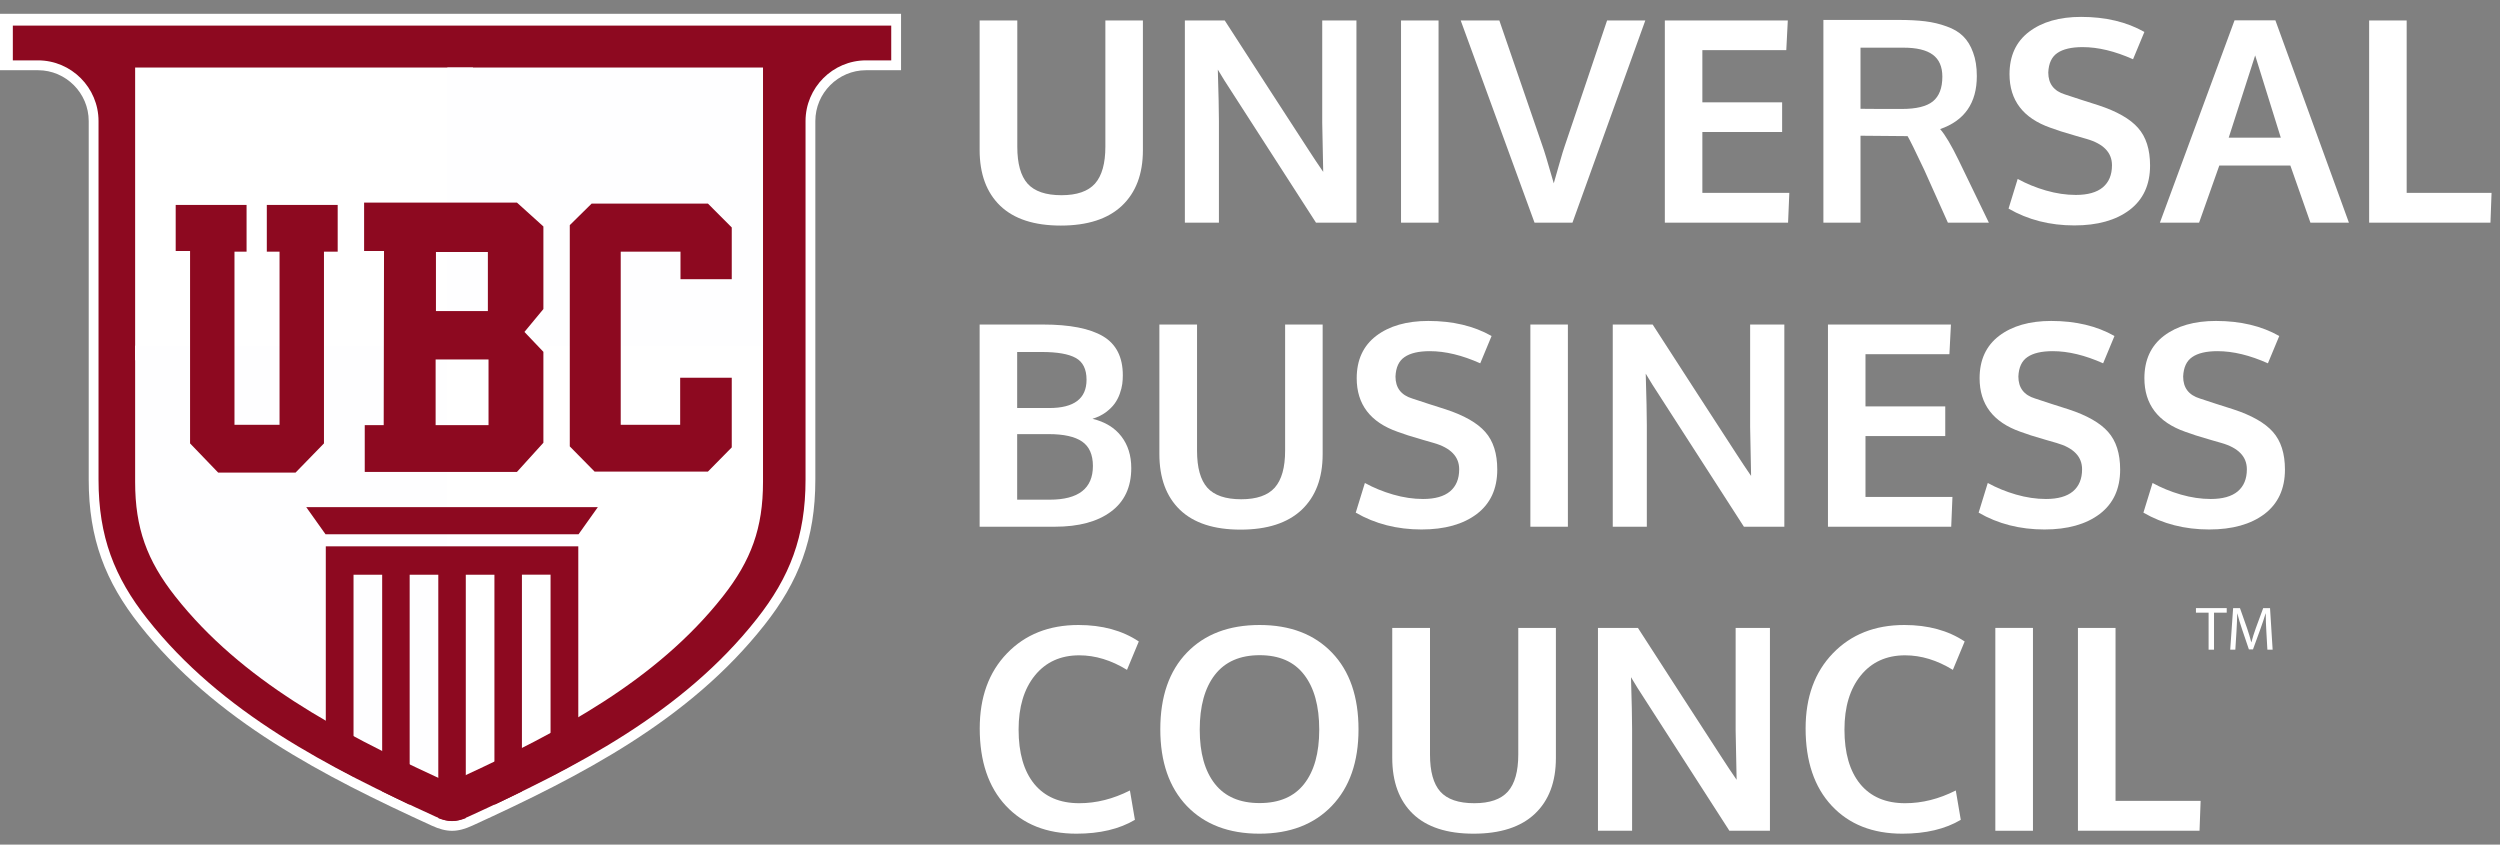
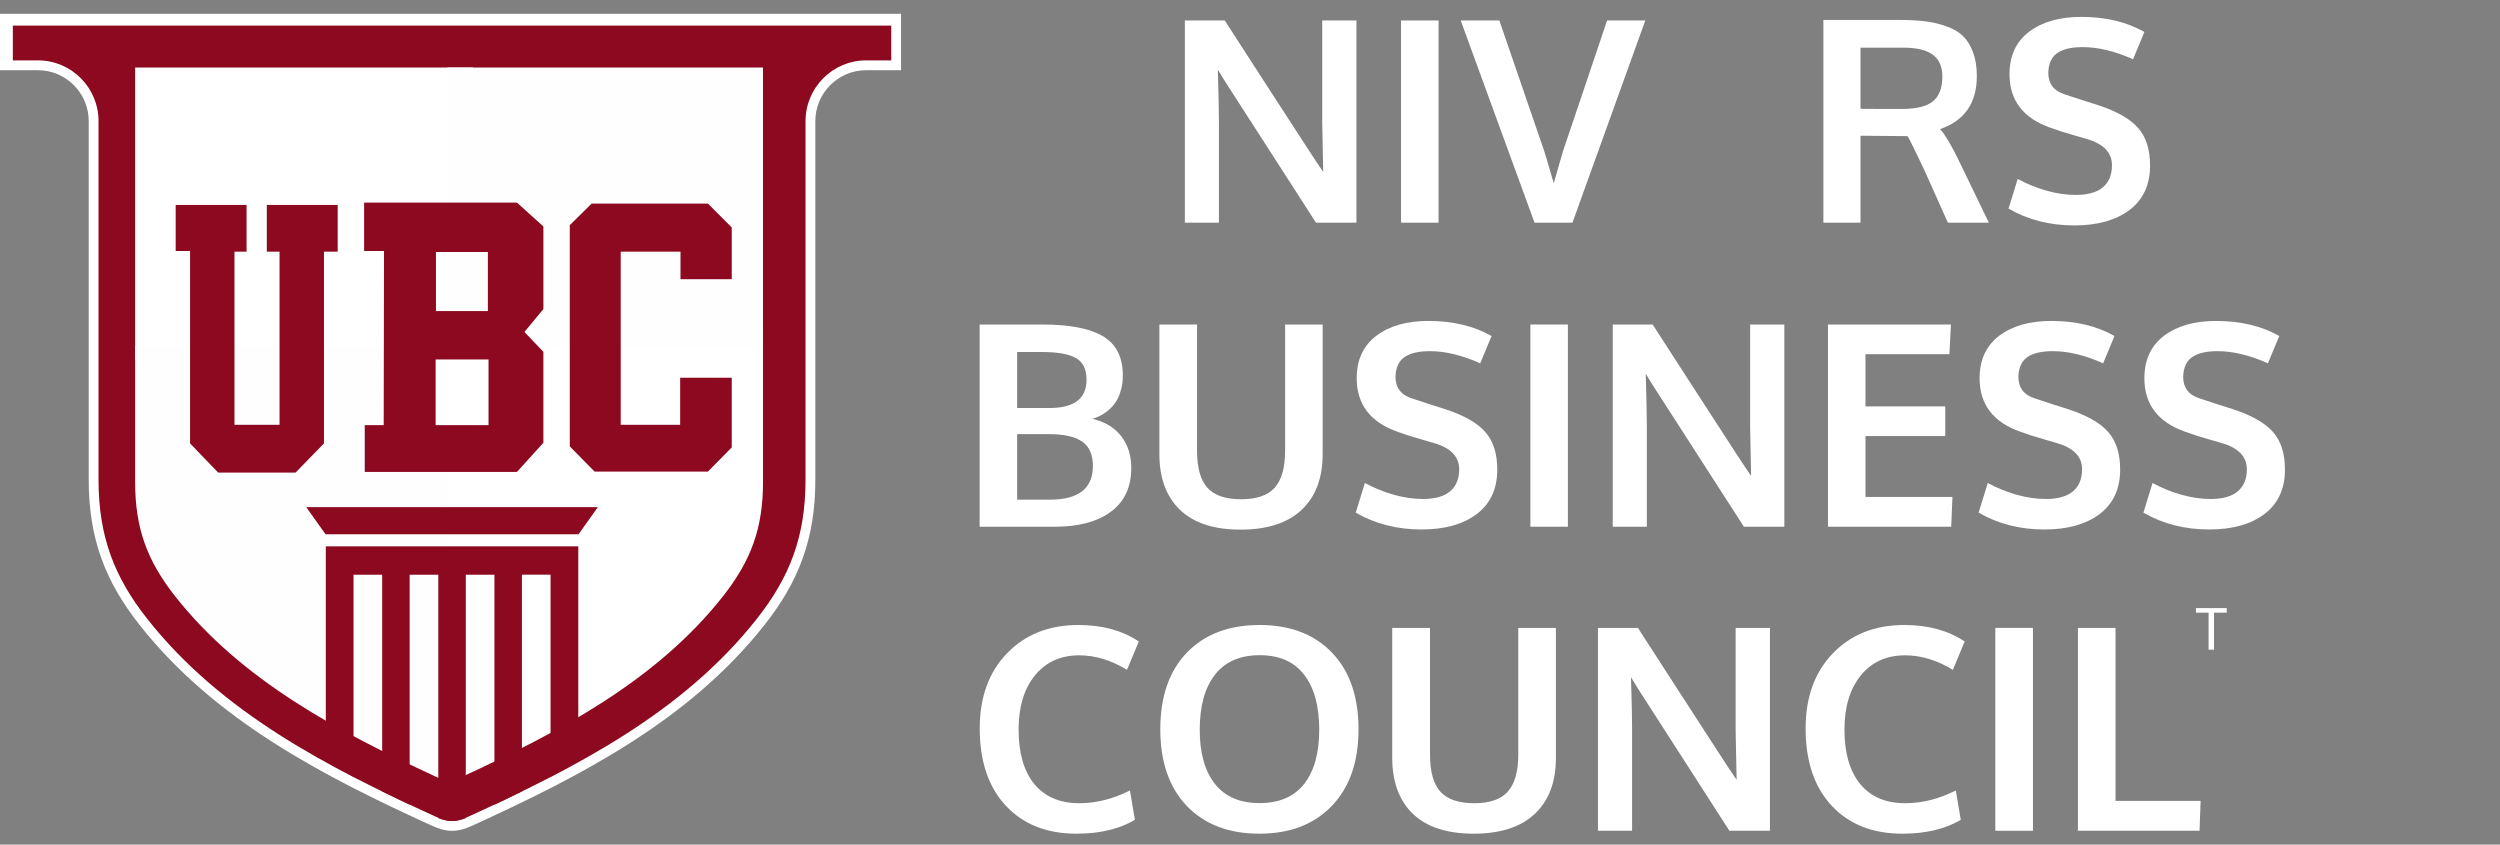
<svg xmlns="http://www.w3.org/2000/svg" width="148" height="50" viewBox="0 0 148 50" fill="none">
  <rect x="0" y="0" width="148" height="50" fill="#808080" stroke="none" />
  <path fill-rule="evenodd" clip-rule="evenodd" d="M26.76 48.893C26.423 48.893 26.087 48.801 25.684 48.616C19.306 45.7 12.915 42.43 8.489 36.816C6.506 34.3 5.542 31.837 5.542 28.398V7.17C5.542 5.35 4.063 3.866 2.25 3.866H0.469V1.224H53.051V3.866H51.269C49.456 3.866 47.977 5.35 47.977 7.17V28.398C47.977 31.837 47.013 34.3 45.03 36.816C40.604 42.43 34.214 45.7 27.835 48.616C27.433 48.8 27.096 48.893 26.76 48.893Z" fill="#8D0920" />
  <path d="M26.76 49.184C26.57 49.184 26.378 49.157 26.175 49.104C25.982 49.054 25.781 48.979 25.564 48.88C22.366 47.418 19.163 45.866 16.2 43.972C13.227 42.073 10.498 39.831 8.263 36.996C7.252 35.714 6.501 34.443 6 33.051C5.499 31.657 5.252 30.149 5.252 28.398V7.169C5.252 6.34 4.915 5.587 4.371 5.042C3.827 4.496 3.077 4.157 2.25 4.157H0V0.816H53.342V4.157H51.27C50.443 4.157 49.693 4.496 49.149 5.042C48.605 5.587 48.268 6.34 48.268 7.169V28.398C48.268 30.149 48.021 31.657 47.52 33.051C47.02 34.443 46.268 35.714 45.257 36.996C43.022 39.831 40.294 42.073 37.321 43.972C34.357 45.866 31.154 47.418 27.956 48.88C27.739 48.979 27.539 49.054 27.346 49.104C27.143 49.157 26.951 49.184 26.76 49.184ZM26.32 48.542C26.47 48.581 26.614 48.601 26.76 48.601C26.906 48.601 27.05 48.581 27.201 48.542C27.36 48.501 27.53 48.437 27.716 48.352C30.896 46.898 34.078 45.357 37.01 43.483C39.934 41.615 42.614 39.414 44.804 36.636C45.776 35.403 46.498 34.184 46.976 32.855C47.453 31.529 47.688 30.085 47.688 28.397V7.169C47.688 6.179 48.09 5.28 48.739 4.629C49.388 3.978 50.283 3.574 51.27 3.574H52.761V1.514H0.76V3.574H2.251C3.237 3.574 4.133 3.978 4.782 4.629C5.431 5.28 5.833 6.179 5.833 7.169V28.397C5.833 30.085 6.068 31.529 6.545 32.855C7.022 34.184 7.744 35.402 8.717 36.636C10.907 39.414 13.587 41.615 16.511 43.483C19.443 45.357 22.625 46.898 25.805 48.352C25.991 48.437 26.16 48.501 26.32 48.542Z" fill="white" />
  <path fill-rule="evenodd" clip-rule="evenodd" d="M8 4H28L27.941 21.047L8 21.324V4ZM45.17 19.48V28.533C45.17 31.26 44.472 33.178 42.791 35.312C38.855 40.304 33.066 43.346 27.412 45.96L26.585 46.342L26.189 46.123L26.097 19.48H45.17Z" fill="white" />
  <path fill-rule="evenodd" clip-rule="evenodd" d="M26.482 46.295L25.759 45.96C20.105 43.346 14.314 40.304 10.379 35.312C8.697 33.179 8 31.261 8 28.533V20.462H26.482V46.294V46.295ZM26.482 4H45.17V20.462H26.482V4Z" fill="#FEFEFF" />
  <path fill-rule="evenodd" clip-rule="evenodd" d="M19.287 32.341H34.235V45.086C33.693 45.393 33.145 45.691 32.593 45.983V34.022H30.898V46.85C30.357 47.119 29.814 47.383 29.27 47.642V34.023H27.575V48.432C27.281 48.548 27.021 48.607 26.761 48.607C26.501 48.607 26.241 48.549 25.947 48.432V34.023H24.252V47.642C23.708 47.383 23.165 47.119 22.624 46.85V34.023H20.929V45.983C20.377 45.692 19.829 45.394 19.287 45.086V32.341ZM19.272 31.63L18.13 30.023H35.392L34.249 31.63H19.272Z" fill="#8D0920" />
  <path d="M17.497 27.977H12.915L11.252 26.249V14.86H10.401V12.131H14.597V14.899H13.881V25.149H16.549V14.899H15.795V12.131H19.991V14.899H19.179V26.249L17.497 27.977Z" fill="#8D0920" />
  <path d="M30.603 27.938H21.593V25.169H22.715L22.734 14.86H21.555V11.993H30.603L32.169 13.407V18.296L31.047 19.651L32.169 20.829V26.21L30.603 27.938ZM28.882 14.919H25.808V18.414H28.882V14.919ZM28.921 21.281H25.789V25.169H28.921V21.281Z" fill="#8D0920" />
  <path d="M40.266 22.361H43.32V26.485L41.909 27.918H35.2L33.731 26.426V13.328L35.026 12.052H41.909L43.32 13.466V16.529H40.285V14.899H36.747V25.149H40.266V22.361Z" fill="#8D0920" />
-   <path d="M62.798 13.354C61.224 13.354 60.03 12.964 59.216 12.185C58.401 11.401 57.994 10.298 57.994 8.876V1.212H60.224V8.688C60.224 9.685 60.426 10.412 60.831 10.87C61.241 11.327 61.91 11.556 62.839 11.556C63.752 11.556 64.413 11.327 64.823 10.87C65.233 10.407 65.438 9.677 65.438 8.68V1.212H67.66V8.893C67.66 10.303 67.244 11.401 66.413 12.185C65.583 12.964 64.378 13.354 62.798 13.354Z" fill="white" />
  <path d="M70.144 13.182V1.212H72.505C72.931 1.877 73.797 3.217 75.103 5.232C76.41 7.248 77.205 8.473 77.489 8.909C77.571 9.034 77.71 9.247 77.907 9.546C78.109 9.84 78.251 10.05 78.334 10.175C78.295 8.307 78.276 7.337 78.276 7.267V1.212H80.301V13.182H77.907L72.488 4.767L72.095 4.121C72.138 5.559 72.16 6.569 72.16 7.152V13.182H70.144Z" fill="white" />
  <path d="M82.941 13.182V1.212H85.162V13.182H82.941Z" fill="white" />
  <path d="M90.844 13.182L86.474 1.212H88.761L91.303 8.607C91.401 8.863 91.628 9.612 91.983 10.853C92.005 10.766 92.106 10.409 92.287 9.783C92.467 9.151 92.584 8.765 92.639 8.623C92.705 8.438 93.12 7.209 93.885 4.938C94.65 2.661 95.068 1.419 95.139 1.212H97.402L93.09 13.182H90.844Z" fill="white" />
-   <path d="M98.558 13.182V1.212H105.838L105.748 2.969H100.78V6.057H105.502V7.814H100.78V11.417H105.928L105.854 13.182H98.558Z" fill="white" />
  <path d="M107.945 13.182V1.18H112.396C113.003 1.18 113.528 1.207 113.97 1.261C114.418 1.316 114.842 1.417 115.241 1.564C115.645 1.705 115.971 1.899 116.217 2.144C116.468 2.389 116.665 2.71 116.807 3.108C116.954 3.5 117.028 3.966 117.028 4.505C117.028 6.096 116.304 7.141 114.856 7.642C115.151 7.975 115.517 8.59 115.954 9.489L117.741 13.182H115.315L113.913 10.053C113.383 8.931 113.055 8.266 112.929 8.059C112.836 8.054 112.527 8.051 112.003 8.051L110.142 8.035V13.182H107.945ZM112.593 6.45C113.446 6.45 114.058 6.3 114.429 6C114.801 5.695 114.987 5.208 114.987 4.538C114.987 3.949 114.798 3.516 114.421 3.239C114.044 2.961 113.468 2.822 112.691 2.822H110.142V6.441C110.224 6.441 110.631 6.444 111.363 6.45C112.096 6.45 112.506 6.45 112.593 6.45Z" fill="white" />
  <path d="M122.8 13.345C121.351 13.345 120.053 13.013 118.906 12.349L119.447 10.592C119.96 10.875 120.518 11.104 121.119 11.278C121.726 11.453 122.316 11.54 122.89 11.54C123.595 11.54 124.128 11.39 124.488 11.09C124.849 10.785 125.029 10.35 125.029 9.783C125.029 9.031 124.527 8.511 123.521 8.223C123.45 8.201 123.25 8.144 122.923 8.051C122.595 7.953 122.286 7.86 121.996 7.773C121.712 7.681 121.507 7.61 121.381 7.561C119.769 6.994 118.963 5.938 118.963 4.391C118.963 3.307 119.348 2.471 120.119 1.882C120.895 1.294 121.922 1 123.201 1C124.65 1 125.898 1.297 126.948 1.891L126.276 3.508C125.204 3.029 124.21 2.789 123.291 2.789C122.63 2.789 122.13 2.906 121.791 3.141C121.458 3.369 121.28 3.753 121.258 4.293C121.258 4.957 121.589 5.39 122.25 5.592C122.381 5.641 122.704 5.747 123.218 5.91C123.731 6.074 124.065 6.18 124.218 6.229C125.316 6.589 126.101 7.035 126.571 7.569C127.046 8.103 127.284 8.846 127.284 9.799C127.284 10.938 126.879 11.815 126.071 12.43C125.262 13.04 124.171 13.345 122.8 13.345Z" fill="white" />
-   <path d="M127.866 13.182L132.285 1.204H134.703L139.056 13.182H136.777L135.589 9.799H131.383L130.186 13.182H127.866ZM131.94 8.149H135.023C134.039 5.006 133.534 3.383 133.506 3.28L131.94 8.149Z" fill="white" />
-   <path d="M140.253 13.182V1.212H142.475V11.417H147.5L147.435 13.182H140.253Z" fill="white" />
  <path d="M57.994 31.182V19.212H61.741C63.331 19.212 64.517 19.444 65.299 19.907C66.08 20.37 66.471 21.141 66.471 22.219C66.471 22.393 66.46 22.565 66.438 22.734C66.416 22.903 66.367 23.096 66.29 23.314C66.214 23.526 66.113 23.72 65.987 23.894C65.862 24.068 65.687 24.24 65.463 24.409C65.239 24.572 64.976 24.7 64.675 24.793C65.419 24.973 65.987 25.318 66.381 25.83C66.774 26.337 66.971 26.963 66.971 27.71C66.971 28.837 66.569 29.698 65.766 30.291C64.968 30.885 63.861 31.182 62.446 31.182H57.994ZM60.216 29.581H62.142C63.847 29.581 64.7 28.916 64.7 27.587C64.7 26.917 64.487 26.435 64.061 26.141C63.634 25.847 62.976 25.7 62.085 25.7H60.216V29.581ZM60.216 24.155H62.118C63.588 24.155 64.323 23.597 64.323 22.481C64.323 21.854 64.11 21.424 63.684 21.19C63.263 20.955 62.59 20.838 61.667 20.838H60.216V24.155Z" fill="white" />
  <path d="M73.439 31.354C71.865 31.354 70.671 30.964 69.857 30.185C69.042 29.401 68.635 28.298 68.635 26.876V19.212H70.865V26.688C70.865 27.685 71.067 28.412 71.472 28.87C71.882 29.327 72.551 29.556 73.48 29.556C74.393 29.556 75.054 29.327 75.464 28.87C75.874 28.407 76.079 27.677 76.079 26.68V19.212H78.301V26.892C78.301 28.303 77.885 29.401 77.055 30.185C76.224 30.964 75.019 31.354 73.439 31.354Z" fill="white" />
  <path d="M84.154 31.345C82.706 31.345 81.408 31.013 80.26 30.349L80.801 28.592C81.315 28.875 81.872 29.104 82.474 29.278C83.08 29.453 83.67 29.54 84.244 29.54C84.949 29.54 85.482 29.39 85.843 29.09C86.204 28.785 86.384 28.35 86.384 27.783C86.384 27.031 85.881 26.511 84.876 26.223C84.804 26.201 84.605 26.144 84.277 26.051C83.949 25.953 83.64 25.86 83.351 25.773C83.066 25.681 82.862 25.61 82.736 25.561C81.124 24.994 80.317 23.938 80.317 22.391C80.317 21.307 80.703 20.471 81.473 19.882C82.249 19.294 83.277 19 84.556 19C86.004 19 87.253 19.297 88.302 19.891L87.63 21.508C86.559 21.029 85.564 20.789 84.646 20.789C83.985 20.789 83.485 20.906 83.146 21.141C82.812 21.369 82.635 21.753 82.613 22.293C82.613 22.957 82.944 23.39 83.605 23.592C83.736 23.641 84.058 23.747 84.572 23.91C85.086 24.074 85.419 24.18 85.572 24.229C86.671 24.588 87.455 25.035 87.925 25.569C88.401 26.103 88.638 26.846 88.638 27.799C88.638 28.938 88.234 29.815 87.425 30.43C86.616 31.04 85.526 31.345 84.154 31.345Z" fill="white" />
  <path d="M90.598 31.182V19.212H92.819V31.182H90.598Z" fill="white" />
  <path d="M95.475 31.182V19.212H97.837C98.263 19.877 99.129 21.217 100.435 23.232C101.742 25.248 102.537 26.473 102.821 26.909C102.903 27.034 103.042 27.247 103.239 27.546C103.441 27.84 103.583 28.05 103.665 28.175C103.627 26.307 103.608 25.337 103.608 25.267V19.212H105.633V31.182H103.239L97.82 22.767L97.427 22.121C97.47 23.559 97.492 24.569 97.492 25.152V31.182H95.475Z" fill="white" />
  <path d="M108.215 31.182V19.212H115.495L115.405 20.969H110.437V24.057H115.159V25.814H110.437V29.417H115.585L115.512 31.182H108.215Z" fill="white" />
  <path d="M121.029 31.345C119.58 31.345 118.282 31.013 117.135 30.349L117.676 28.592C118.19 28.875 118.747 29.104 119.348 29.278C119.955 29.453 120.545 29.54 121.119 29.54C121.824 29.54 122.357 29.39 122.718 29.09C123.078 28.785 123.259 28.35 123.259 27.783C123.259 27.031 122.756 26.511 121.75 26.223C121.679 26.201 121.48 26.144 121.152 26.051C120.824 25.953 120.515 25.86 120.225 25.773C119.941 25.681 119.736 25.61 119.611 25.561C117.998 24.994 117.192 23.938 117.192 22.391C117.192 21.307 117.577 20.471 118.348 19.882C119.124 19.294 120.152 19 121.431 19C122.879 19 124.128 19.297 125.177 19.891L124.505 21.508C123.434 21.029 122.439 20.789 121.521 20.789C120.859 20.789 120.359 20.906 120.02 21.141C119.687 21.369 119.509 21.753 119.488 22.293C119.488 22.957 119.818 23.39 120.48 23.592C120.611 23.641 120.933 23.747 121.447 23.91C121.961 24.074 122.294 24.18 122.447 24.229C123.546 24.588 124.33 25.035 124.8 25.569C125.275 26.103 125.513 26.846 125.513 27.799C125.513 28.938 125.109 29.815 124.3 30.43C123.491 31.04 122.401 31.345 121.029 31.345Z" fill="white" />
  <path d="M130.784 31.345C129.336 31.345 128.038 31.013 126.89 30.349L127.431 28.592C127.945 28.875 128.503 29.104 129.104 29.278C129.711 29.453 130.301 29.54 130.875 29.54C131.58 29.54 132.113 29.39 132.473 29.09C132.834 28.785 133.014 28.35 133.014 27.783C133.014 27.031 132.512 26.511 131.506 26.223C131.435 26.201 131.235 26.144 130.907 26.051C130.58 25.953 130.271 25.86 129.981 25.773C129.697 25.681 129.492 25.61 129.366 25.561C127.754 24.994 126.948 23.938 126.948 22.391C126.948 21.307 127.333 20.471 128.104 19.882C128.88 19.294 129.907 19 131.186 19C132.635 19 133.883 19.297 134.933 19.891L134.26 21.508C133.189 21.029 132.195 20.789 131.276 20.789C130.615 20.789 130.115 20.906 129.776 21.141C129.443 21.369 129.265 21.753 129.243 22.293C129.243 22.957 129.574 23.39 130.235 23.592C130.366 23.641 130.689 23.747 131.203 23.91C131.716 24.074 132.05 24.18 132.203 24.229C133.301 24.588 134.086 25.035 134.556 25.569C135.031 26.103 135.269 26.846 135.269 27.799C135.269 28.938 134.864 29.815 134.056 30.43C133.247 31.04 132.156 31.345 130.784 31.345Z" fill="white" />
  <path d="M63.727 49.354C61.969 49.354 60.575 48.802 59.545 47.698C58.515 46.594 58 45.069 58 43.123C58 41.276 58.537 39.795 59.611 38.681C60.69 37.56 62.1 37 63.842 37C65.25 37 66.442 37.325 67.417 37.975L66.718 39.656C65.782 39.082 64.839 38.795 63.892 38.795C62.785 38.795 61.909 39.194 61.262 39.992C60.621 40.785 60.301 41.85 60.301 43.189C60.301 44.577 60.61 45.651 61.229 46.411C61.854 47.17 62.741 47.55 63.892 47.55C64.9 47.55 65.899 47.299 66.891 46.796L67.187 48.534C66.266 49.08 65.113 49.354 63.727 49.354Z" fill="white" />
  <path d="M71.92 46.403C72.517 47.162 73.399 47.542 74.566 47.542C75.733 47.542 76.612 47.165 77.203 46.411C77.8 45.651 78.099 44.58 78.099 43.197C78.099 41.798 77.8 40.713 77.203 39.943C76.612 39.172 75.735 38.787 74.574 38.787C73.407 38.787 72.522 39.175 71.92 39.951C71.323 40.722 71.024 41.804 71.024 43.197C71.024 44.574 71.323 45.643 71.92 46.403ZM74.557 49.354C72.744 49.354 71.312 48.807 70.26 47.714C69.214 46.616 68.69 45.102 68.69 43.173C68.69 41.233 69.216 39.719 70.268 38.631C71.32 37.544 72.752 37 74.566 37C76.379 37 77.809 37.547 78.855 38.639C79.901 39.727 80.424 41.241 80.424 43.181C80.424 45.099 79.898 46.607 78.847 47.706C77.795 48.804 76.365 49.354 74.557 49.354Z" fill="white" />
  <path d="M87.236 49.354C85.659 49.354 84.462 48.963 83.645 48.181C82.829 47.394 82.421 46.288 82.421 44.861V37.172H84.656V44.673C84.656 45.673 84.859 46.403 85.264 46.861C85.675 47.321 86.346 47.55 87.278 47.55C88.192 47.55 88.855 47.321 89.266 46.861C89.677 46.397 89.882 45.665 89.882 44.665V37.172H92.109V44.878C92.109 46.293 91.693 47.394 90.86 48.181C90.028 48.963 88.82 49.354 87.236 49.354Z" fill="white" />
  <path d="M94.599 49.181V37.172H96.965C97.393 37.839 98.261 39.183 99.57 41.205C100.88 43.227 101.677 44.457 101.961 44.894C102.044 45.02 102.183 45.233 102.38 45.533C102.583 45.829 102.726 46.039 102.808 46.165C102.769 44.29 102.75 43.318 102.75 43.246V37.172H104.78V49.181H102.38L96.949 40.738L96.555 40.09C96.598 41.533 96.62 42.547 96.62 43.132V49.181H94.599Z" fill="white" />
  <path d="M112.619 49.354C110.861 49.354 109.466 48.802 108.436 47.698C107.407 46.594 106.892 45.069 106.892 43.123C106.892 41.276 107.429 39.795 108.502 38.681C109.581 37.56 110.992 37 112.734 37C114.142 37 115.333 37.325 116.308 37.975L115.61 39.656C114.673 39.082 113.731 38.795 112.783 38.795C111.677 38.795 110.8 39.194 110.154 39.992C109.513 40.785 109.192 41.85 109.192 43.189C109.192 44.577 109.502 45.651 110.121 46.411C110.745 47.17 111.633 47.55 112.783 47.55C113.791 47.55 114.791 47.299 115.783 46.796L116.078 48.534C115.158 49.08 114.005 49.354 112.619 49.354Z" fill="white" />
  <path d="M118.124 49.181V37.172H120.351V49.181H118.124Z" fill="white" />
  <path d="M123.014 49.181V37.172H125.24V47.411H130.277L130.212 49.181H123.014Z" fill="white" />
  <path d="M130.748 36.27H130V36H131.822V36.27H131.07V38.461H130.749V36.27H130.748Z" fill="white" />
-   <path d="M134.168 37.38C134.15 37.037 134.128 36.625 134.131 36.318H134.121C134.037 36.606 133.935 36.913 133.811 37.252L133.376 38.446H133.135L132.737 37.274C132.621 36.927 132.522 36.609 132.452 36.318H132.445C132.438 36.625 132.42 37.037 132.398 37.406L132.332 38.461H132.029L132.201 36H132.606L133.026 37.19C133.128 37.493 133.212 37.763 133.274 38.019H133.284C133.347 37.771 133.434 37.5 133.543 37.19L133.981 36H134.386L134.54 38.461H134.229L134.168 37.38Z" fill="white" />
</svg>